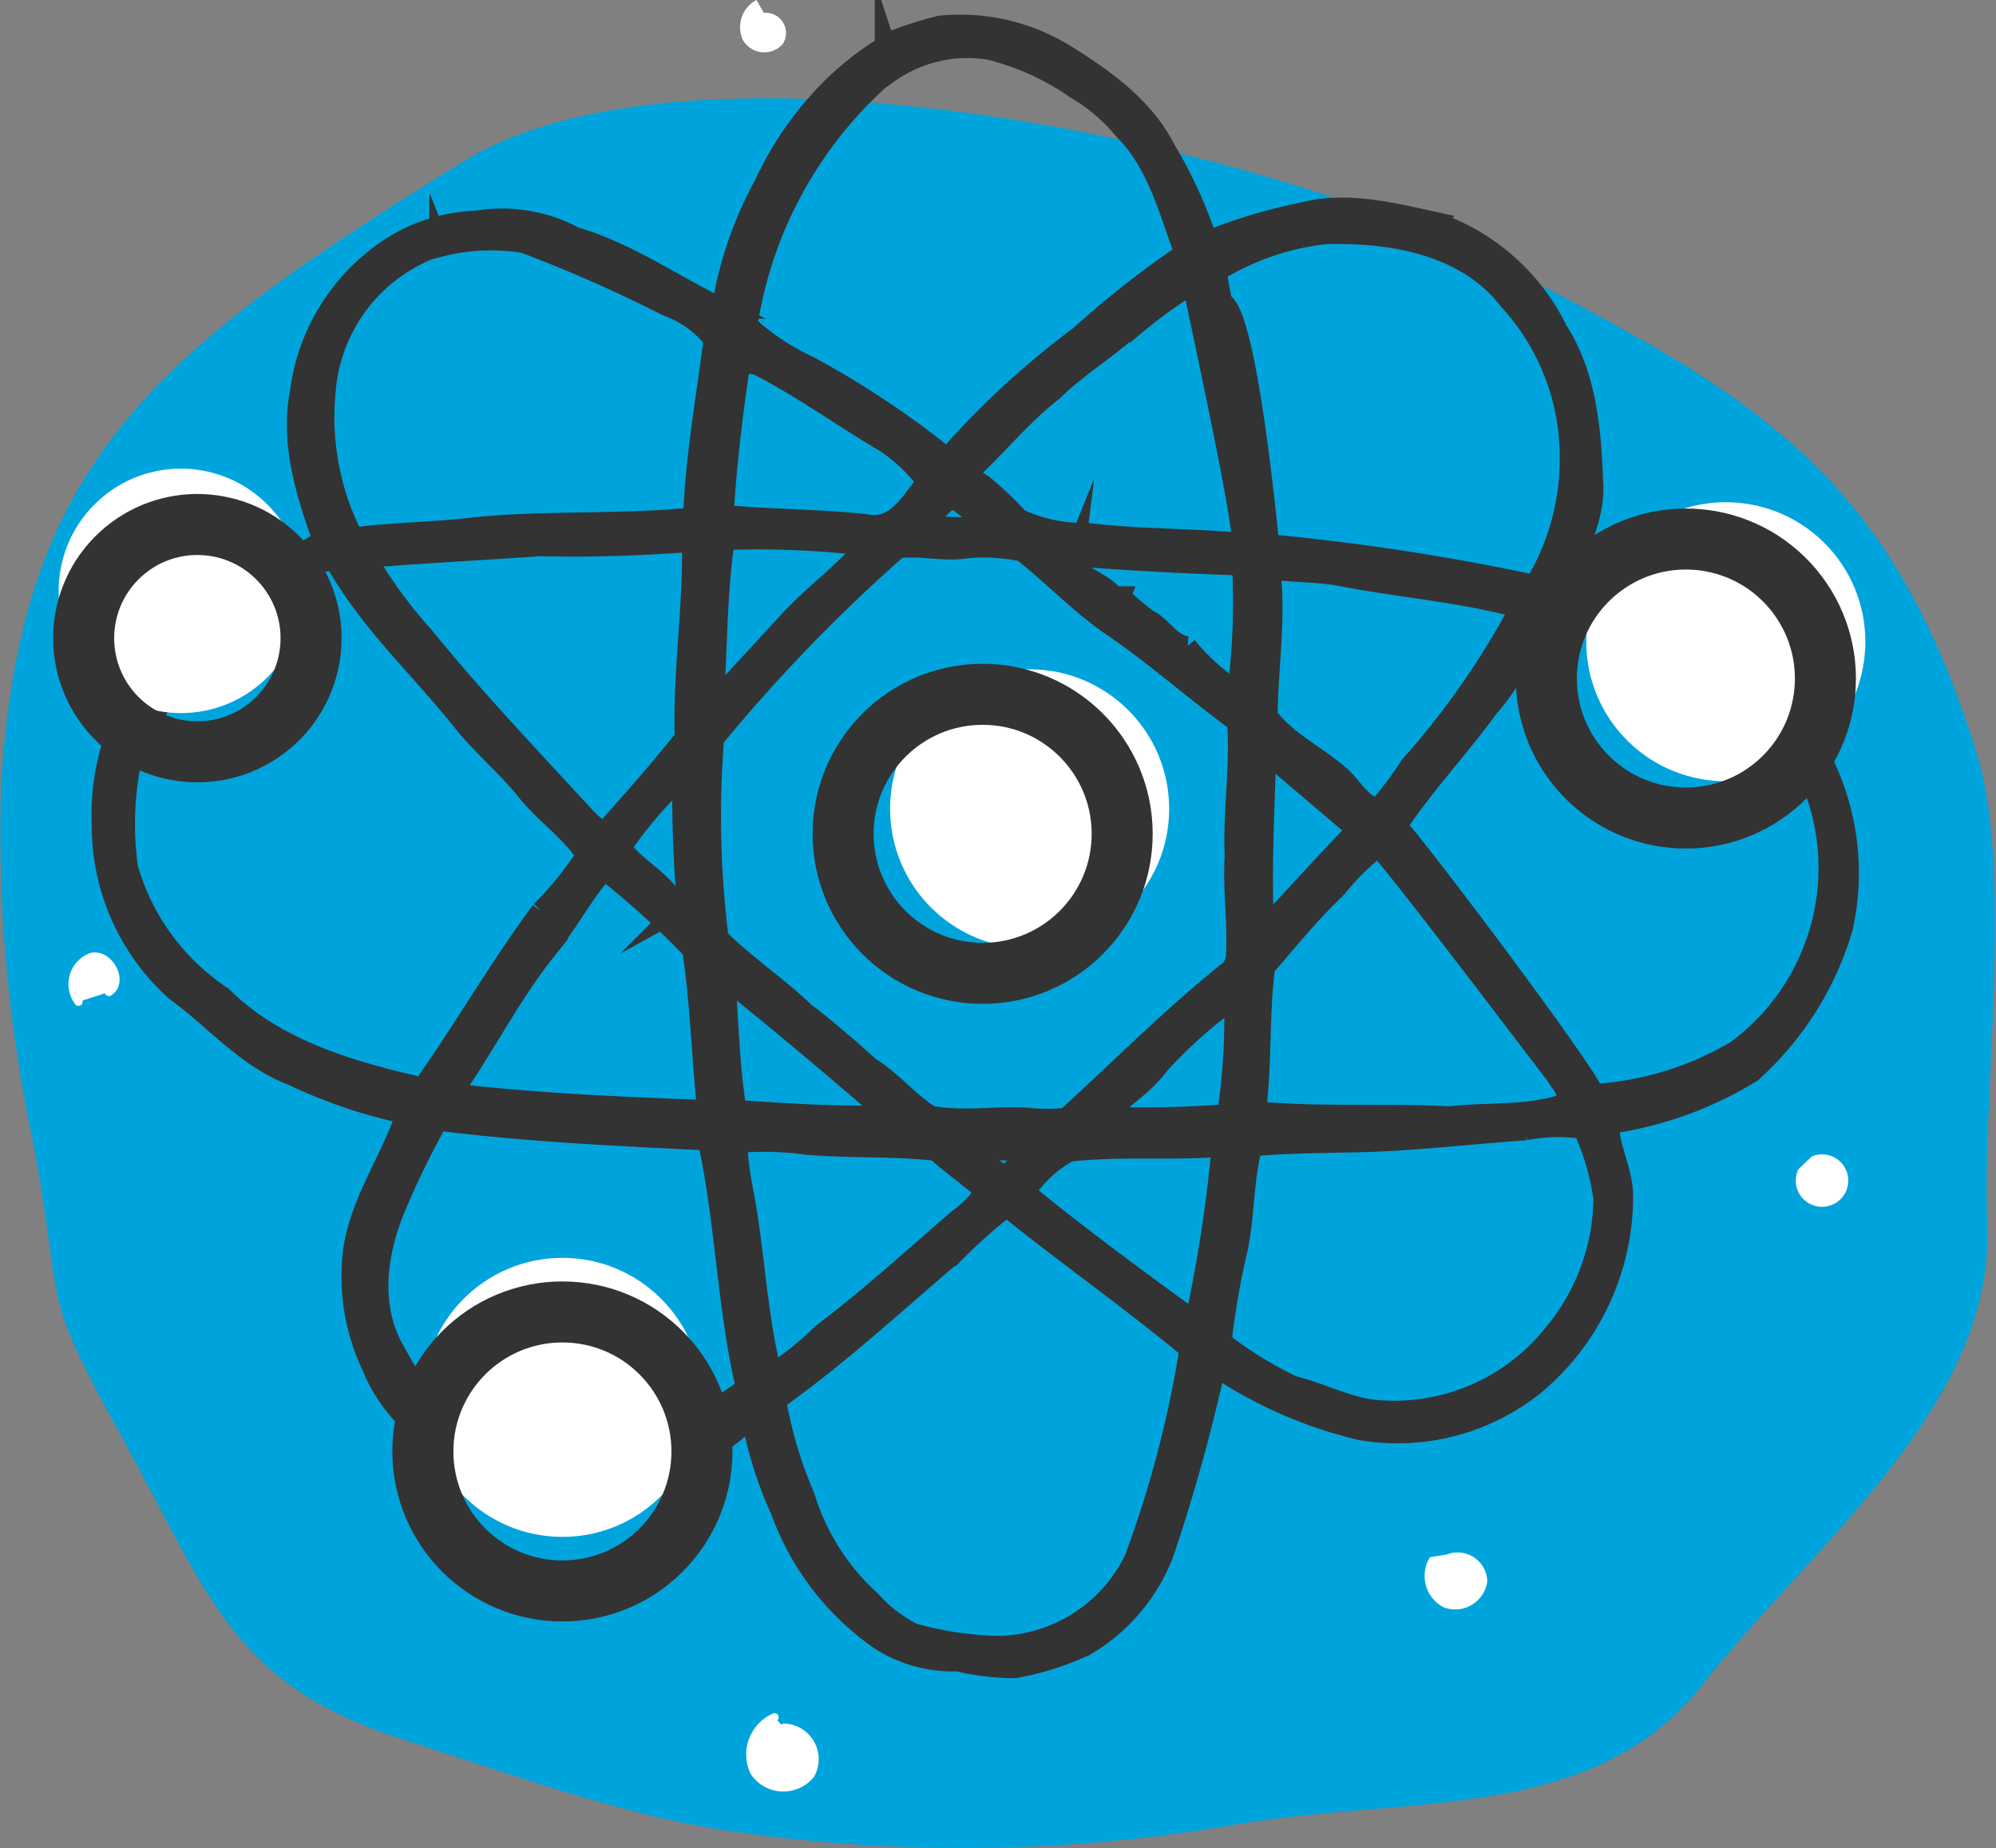
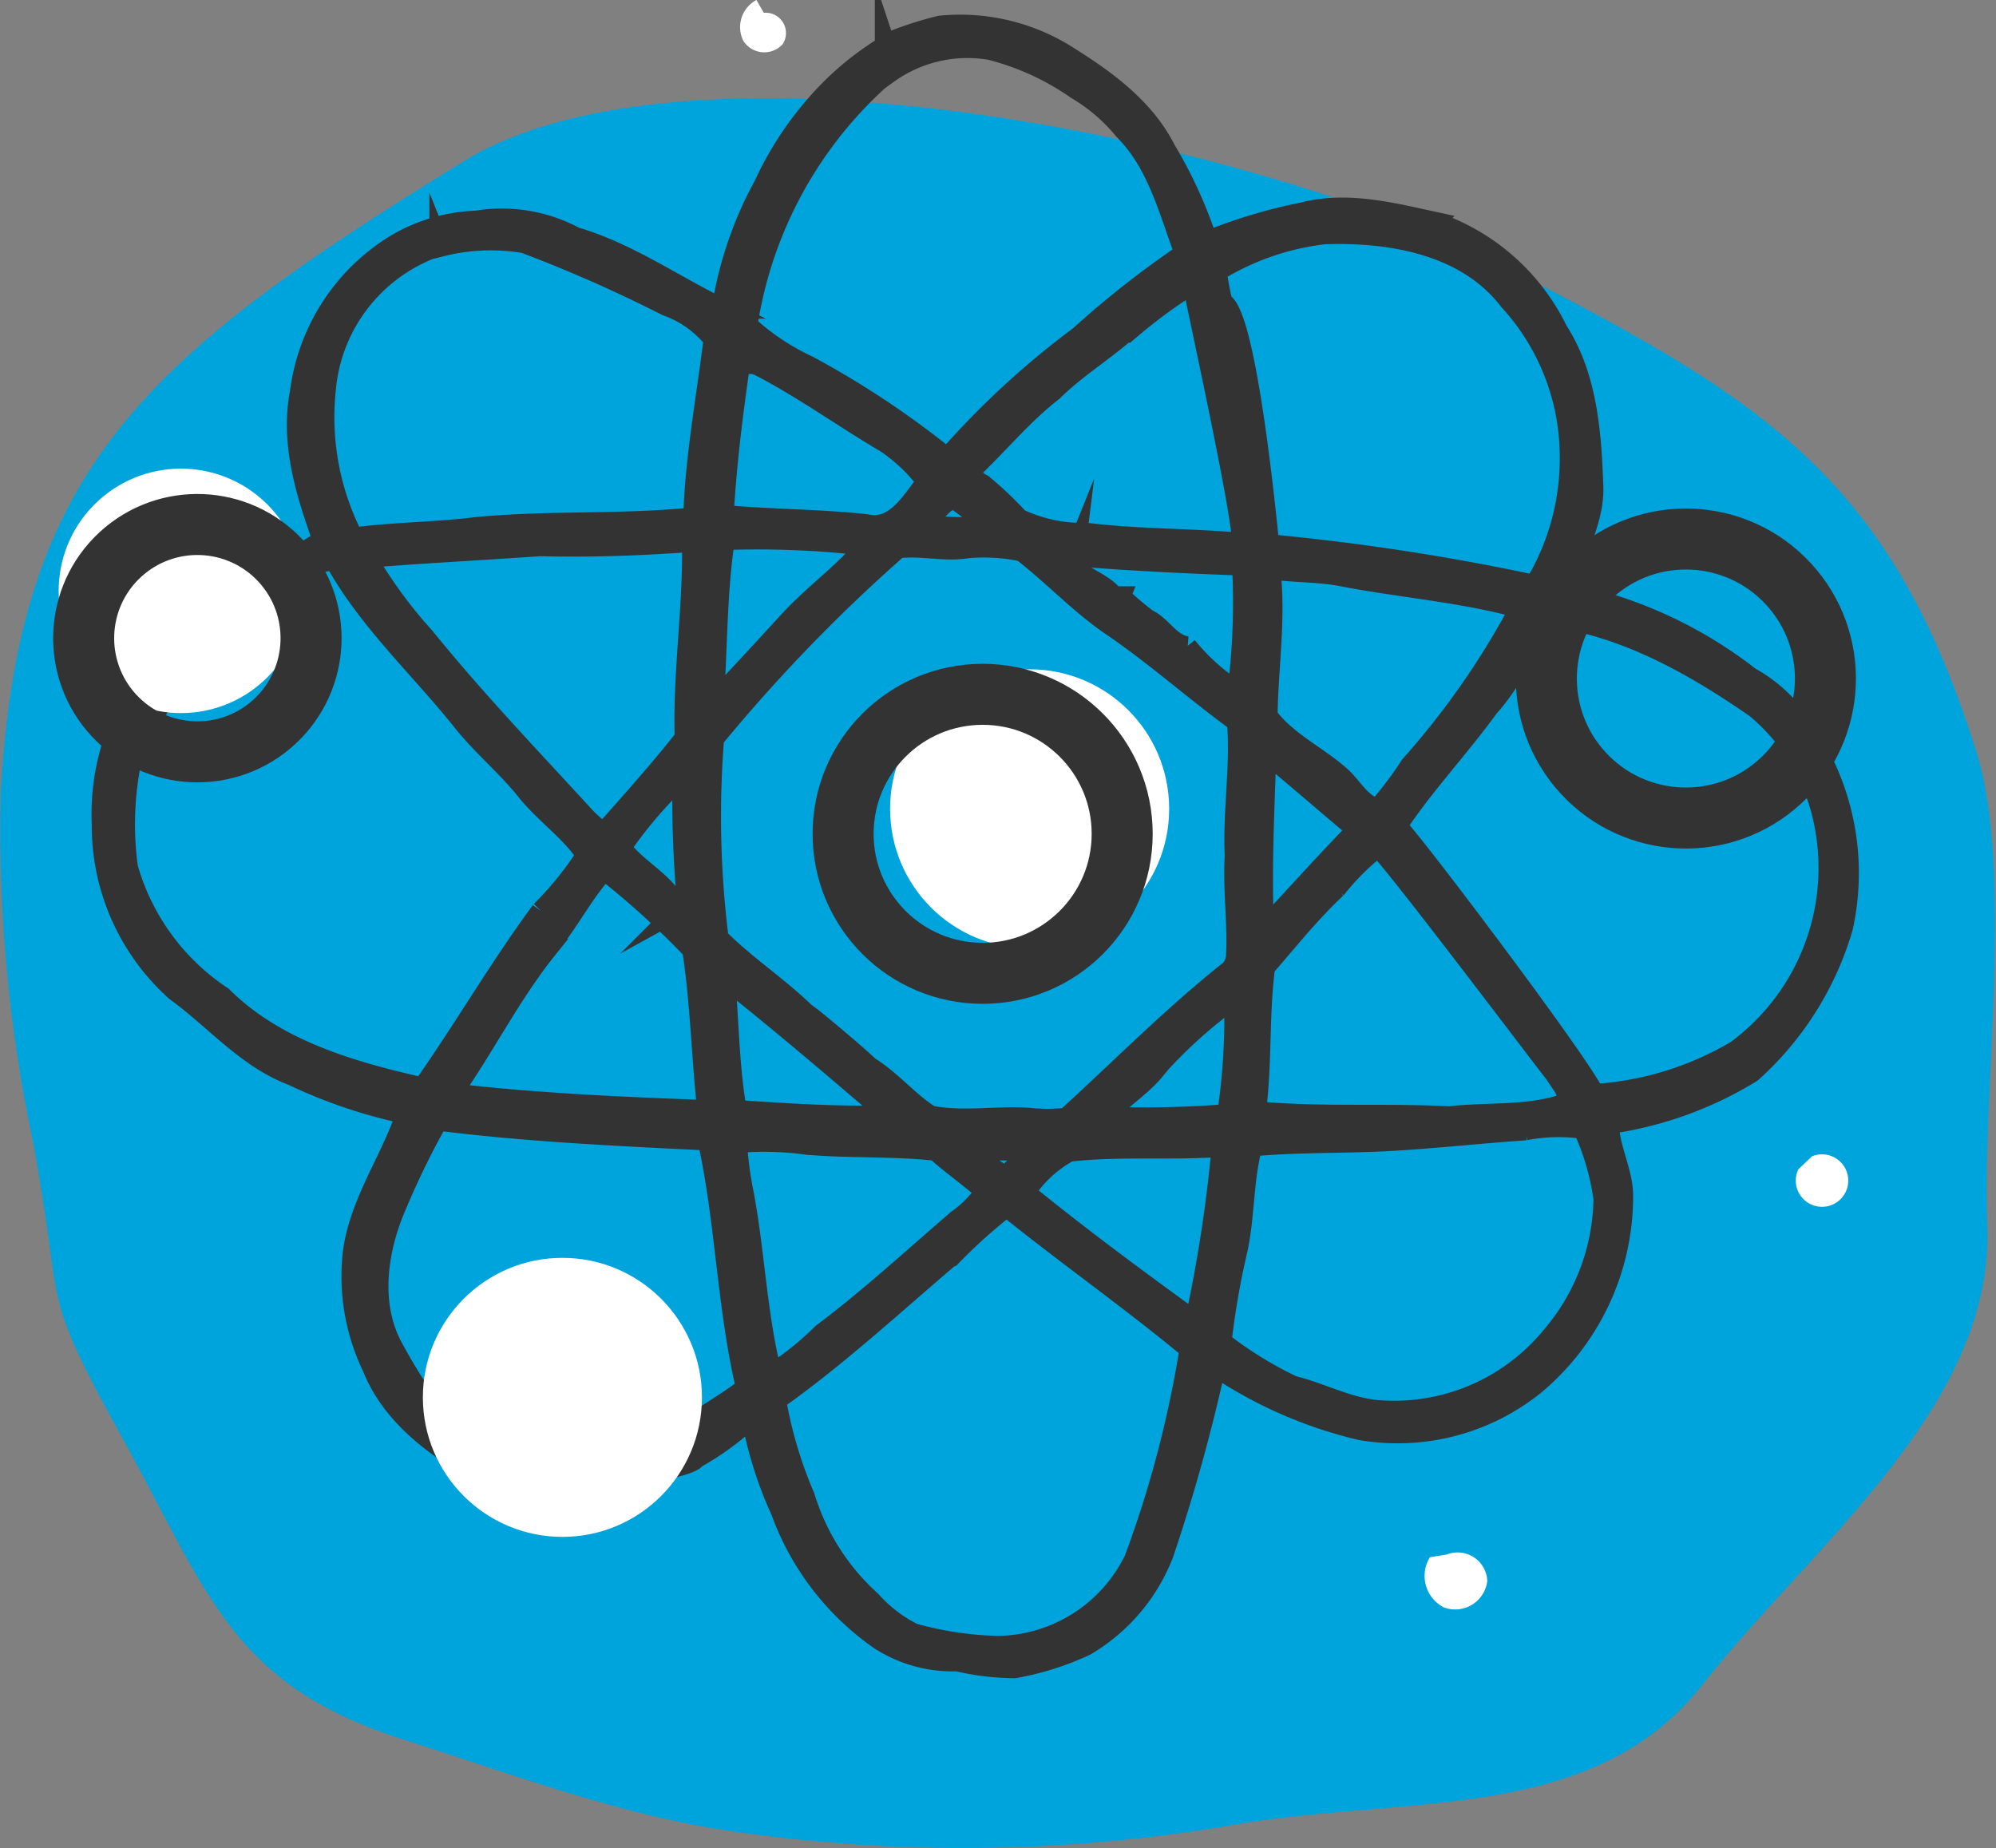
<svg xmlns="http://www.w3.org/2000/svg" id="Layer_1" data-name="Layer 1" viewBox="0 0 98.13 90.87">
  <rect x="0" y="0" width="98.13" height="90.87" fill="#808080" stroke="none" />
  <defs>
    <style>.cls-1{fill:#00a4dc;}.cls-2,.cls-3{fill:#fff;}.cls-2{stroke:#fff;stroke-linecap:round;stroke-linejoin:round;stroke-width:0.4px;}.cls-4{fill:#333;}.cls-4,.cls-5{stroke:#333;stroke-miterlimit:10;}.cls-5{fill:none;stroke-width:3px;}</style>
  </defs>
  <title>past-projects-icon</title>
  <path class="cls-1" d="M2302.41,2599.35c11.59-6.34,38.54-.69,51,5.69s18.64,10.29,22.83,23.69c1.85,5.91.26,17,.53,23.19,0.39,8.92-8.49,15.67-14,22.66s-14.82,5.34-23.68,7a78.86,78.86,0,0,1-23.66.26c-5.65-.76-11.05-2.82-16.49-4.55-8.42-2.69-9.54-7-13.78-14.7s-2.86-6-4.46-14.66a73.53,73.53,0,0,1-1.58-17.47c0.93-16,7.39-21.37,23.26-31.1" transform="translate(-2279.07 -2591.74)" />
-   <path class="cls-2" d="M2317.15,2676.18a2,2,0,0,0-1,2.69,1.73,1.73,0,0,0,2.77.13,1.55,1.55,0,0,0-1.3-2.31" transform="translate(-2279.07 -2591.74)" />
-   <path class="cls-2" d="M2282.93,2641a1.43,1.43,0,0,1,.64-2.21c0.89-.19,1.63,1.25.85,1.73" transform="translate(-2279.07 -2591.74)" />
  <path class="cls-3" d="M2349.37,2668.31a1.74,1.74,0,0,0,.69,2.47,1.59,1.59,0,0,0,2.13-1.3,1.46,1.46,0,0,0-2-1.3" transform="translate(-2279.07 -2591.74)" />
  <path class="cls-3" d="M2316.26,2591.74a1.51,1.51,0,0,0-.65,2,1.22,1.22,0,0,0,1.94.17,1,1,0,0,0-.93-1.54" transform="translate(-2279.07 -2591.74)" />
  <path class="cls-3" d="M2367.48,2649.24a1.29,1.29,0,1,0,.67-0.64" transform="translate(-2279.07 -2591.74)" />
  <path class="cls-4" d="M2325.78,2653.53h0c-2.82,2.4-5.54,4.92-8.56,7.06a21,21,0,0,0,1.41,4.74,11.36,11.36,0,0,0,3.26,5.13,6.91,6.91,0,0,0,2.09,1.6,16.94,16.94,0,0,0,4.15.62,7.57,7.57,0,0,0,6.71-4.27,54.29,54.29,0,0,0,2.72-10.34c-2.93-2.43-6.05-4.62-9-7a25.77,25.77,0,0,0-2.73,2.45h0Zm1-5.22h0a10.87,10.87,0,0,0,1.71,1.27,12.87,12.87,0,0,0,1.23-1.25C2328.71,2648.31,2327.73,2648.28,2326.75,2648.3Zm4.84,0.06h0a6,6,0,0,0-2.16,2c2.71,2.21,5.53,4.29,8.36,6.34a70.06,70.06,0,0,0,1.32-8.59C2336.6,2648.32,2334.09,2648.07,2331.59,2648.37Zm-16.32-.43h0a17.89,17.89,0,0,0,.34,2.55c0.54,2.93.64,5.93,1.37,8.82a15.36,15.36,0,0,0,2.49-2c2.32-1.74,4.45-3.71,6.65-5.6a5.55,5.55,0,0,0,1.37-1.39c-0.78-.7-1.65-1.29-2.43-2-2.13-.24-4.3-0.11-6.43-0.31A15,15,0,0,0,2315.27,2647.94Zm38.79-.63h0c-2.19.15-4.37,0.39-6.55,0.52s-4.62.06-6.91,0.27c-0.45,1.66-.36,3.43-0.73,5.11a38.6,38.6,0,0,0-.78,4.51,18.83,18.83,0,0,0,3.52,2.17c1.43,0.35,2.75,1.1,4.24,1.2a10,10,0,0,0,8.47-3.64,10.61,10.61,0,0,0,2.56-6.77,12.46,12.46,0,0,0-1-3.44A8.61,8.61,0,0,0,2354.06,2647.31Zm-53.49-.48h0a41.13,41.13,0,0,0-2.05,4.2c-0.94,2.18-1.33,4.84-.15,7,2.88,5.25,5.2,7.26,14.74,4.3-2.65.82,1.75-1.57,2.61-2.36-0.94-4-1-8.15-1.88-12.16C2309.4,2647.59,2305,2647.39,2300.56,2646.83Zm35.23-2.46h0c-0.71.86-1.71,1.43-2.42,2.29a53.1,53.1,0,0,0,6-.13,32.67,32.67,0,0,0,.34-5.73A23.78,23.78,0,0,0,2335.8,2644.37Zm-21.12-4.56h0c0.19,2.17.2,4.37,0.57,6.52,2.5,0.16,5,.34,7.51.25C2320.1,2644.27,2317.44,2642,2314.68,2639.81Zm-8.75-1.4h0c-1.78,2.22-3.05,4.78-4.68,7.1,4.17,0.48,8.37.67,12.57,0.82-0.29-2.62-.34-5.28-0.74-7.89a41.51,41.51,0,0,0-4.33-3.93C2307.69,2635.71,2307,2637.17,2305.93,2638.41Zm38.81-3h0c-1.28,1.2-2.36,2.56-3.51,3.88-0.31,2.35-.14,4.74-0.45,7.1,3.15,0.3,6.33.08,9.5,0.25,1.89-.22,3.87,0,5.7-0.63,0.32-.53-0.23-1-0.47-1.44-0.51-.63-8-10.57-8.72-11.19A11.87,11.87,0,0,0,2344.74,2635.45Zm-35.17-2h0c0.81,1.14,2.31,1.73,2.81,3.08a3.89,3.89,0,0,0,.45-0.29,57.7,57.7,0,0,1-.23-6.31A21.36,21.36,0,0,0,2309.57,2633.46Zm31.72-4.73h0c-0.09,2.92-.25,5.84-0.11,8.76,1.53-1.63,3-3.28,4.58-4.9C2344.3,2631.28,2342.82,2630,2341.29,2628.73Zm14-6.67h0c-1.14,1.42-1.84,3.15-3.06,4.5-1.45,2-3.15,3.79-4.52,5.85,0.77,0.73,9.18,11.89,9.7,13.18a15.57,15.57,0,0,0,7-2.15,11.15,11.15,0,0,0,4.16-11.84,9.86,9.86,0,0,0-3.21-5C2362.34,2624.44,2359,2622.55,2355.3,2622.06Zm-13.81-2.34h0c0.3,2.43-.1,4.85-0.13,7.27,0.92,1.27,2.44,1.94,3.62,3,0.58,0.53,1,1.39,1.81,1.56a17.77,17.77,0,0,0,1.59-2.11,39.38,39.38,0,0,0,5.4-7.75c-2.83-.78-5.78-1-8.66-1.55C2343.91,2619.84,2342.69,2619.9,2341.49,2619.72Zm-9.62-.64h0l-0.07.56c0.67,0.68,1.8.89,2.21,1.81l0.13-.33a15.53,15.53,0,0,0,1.32,1.12c0.73,0.34,1.09,1.2,1.94,1.34a10.45,10.45,0,0,0,2.49,2.22,34.46,34.46,0,0,0,.23-6.21C2337.37,2619.44,2334.61,2619.31,2331.87,2619.08Zm-37.55.43h0c0.48,0.86-4.66,3.83-7.44,6.69,0.78-.8-1.07,2-1.38,3a15.79,15.79,0,0,0-.17,5.24,11.29,11.29,0,0,0,4.64,6.35c2.63,2.62,6.34,3.69,9.86,4.48,2-2.84,3.75-5.87,5.82-8.68a16.14,16.14,0,0,0,2.23-2.76c-0.79-1.18-2-2-2.9-3.1-1-1.27-2.29-2.31-3.29-3.6-2.08-2.58-4.57-4.87-6.18-7.79A6.52,6.52,0,0,0,2294.32,2619.51Zm28.94-.82h0a81.21,81.21,0,0,0-9.11,9.41,48.3,48.3,0,0,0,.22,9.82c1.35,1.36,3,2.42,4.35,3.76,0,0.13.16,0.23,0.21,0.13,0.23,0.17,2.05,1.68,2.75,2.34-0.11,0,0,.21.19,0.15,1.06,0.68,1.86,1.68,2.92,2.35,1.59,0.32,3.22,0,4.83.11a8.56,8.56,0,0,0,1.86,0c2.59-2.36,5.07-4.87,7.8-7.07a1.12,1.12,0,0,0,.54-0.83c0.1-1.65-.16-3.3-0.06-5-0.1-2.19.29-4.4,0.11-6.58-2.11-1.54-4.06-3.29-6.23-4.76-1.55-1.07-2.85-2.47-4.34-3.62a9.1,9.1,0,0,0-2.69-.16C2325.49,2618.88,2324.38,2618.55,2323.26,2618.69Zm-8.6-.26h0c-0.38,2.61-.34,5.27-0.53,7.9,1.25-1.32,2.48-2.66,3.71-4s2.67-2.34,3.81-3.71a46.22,46.22,0,0,0-6.84-.29Zm-8.53.17h0c-3,.22-6.05.37-9.07,0.61a23.07,23.07,0,0,0,2.86,3.91c2.43,3,5.09,5.79,7.7,8.63a6.4,6.4,0,0,0,1.1,1c1.35-1.52,2.72-3.05,4-4.67-0.1-3.22.42-6.44,0.36-9.65C2310.74,2618.55,2308.44,2618.64,2306.13,2618.6Zm18.28-1h0a18.27,18.27,0,0,0,3.26.08,14.4,14.4,0,0,0-1.74-1.39A3.73,3.73,0,0,0,2324.41,2617.56Zm-9-7.79h0c-0.35,2.42-.65,4.86-0.79,7.31,2.28,0.21,4.66.2,7,.45,1.45,0.34,2.25-1.16,3-2.1a8.51,8.51,0,0,0-2-1.9c-2.11-1.24-4.1-2.69-6.28-3.81A1,1,0,0,0,2315.45,2609.77Zm19.31-2h0c-1.23,1.16-2.69,2-3.9,3.2-1.5,1.16-2.7,2.65-4.08,3.94a1.22,1.22,0,0,0,.62.66,17.81,17.81,0,0,1,1.78,1.69,7.36,7.36,0,0,0,3.35.7c2.52,0.31,5.06.26,7.59,0.49,0.29-.44-2.33-12.27-2.39-12.76A25.6,25.6,0,0,0,2334.77,2607.82Zm-34.06-3.94h0a8.19,8.19,0,0,0-5.6,7.08,13,13,0,0,0,1.36,7.28c2-.27,4-0.26,6-0.51,3.56-.35,7.16-0.12,10.72-0.48,0.09-2.95.64-5.85,1-8.77a5.18,5.18,0,0,0-2.31-1.64,69.35,69.35,0,0,0-7-3.09A10,10,0,0,0,2300.7,2603.87Zm38.2,1.2h0a12.24,12.24,0,0,0,.29,1.6c1.21,0.51,2.23,11.35,2.29,11.89a112.39,112.39,0,0,1,13.06,2,12,12,0,0,0,1.73-6.47,11.36,11.36,0,0,0-3-7.54c-2.11-2.74-5.82-3.36-9.07-3.25A13,13,0,0,0,2338.91,2605.07Zm-16.19-9.71h0a20.48,20.48,0,0,0-6.88,12.42,11.74,11.74,0,0,0,3,2,44.54,44.54,0,0,1,6.83,4.54,41.86,41.86,0,0,1,6.5-6,46.54,46.54,0,0,1,5.18-4.07c-0.79-2.1-1.34-4.43-3-6.08a8.81,8.81,0,0,0-2.34-2,13,13,0,0,0-4.22-1.93A6.68,6.68,0,0,0,2322.72,2595.36Zm-0.11-1.4a17.43,17.43,0,0,1,2.71-.9,9.86,9.86,0,0,1,6.08,1.37c1.95,1.21,3.93,2.6,5,4.71a22.22,22.22,0,0,1,2.06,4.51,25.7,25.7,0,0,1,4.69-1.41c2.15-.56,4.34,0,6.46.46a10.47,10.47,0,0,1,6.07,5.35c1.44,2.23,1.65,5,1.74,7.55,0.12,1.88-1.11,3.59-1.3,5.35a21.53,21.53,0,0,1,9,4.13,7.34,7.34,0,0,1,2.9,2.93,12.41,12.41,0,0,1,1.67,9.41,15.35,15.35,0,0,1-4.49,7.11,18.31,18.31,0,0,1-7,2.52c0,1.14.64,2.25,0.69,3.43a12.08,12.08,0,0,1-4.36,9.42,10.74,10.74,0,0,1-8.56,2.2,21.62,21.62,0,0,1-7.11-3.12,87.91,87.91,0,0,1-2.56,9.21,9,9,0,0,1-3.84,4.52,13.93,13.93,0,0,1-3.49,1.1,12.69,12.69,0,0,1-2.81-.34,6.59,6.59,0,0,1-3.82-1.06,13.21,13.21,0,0,1-4.85-6.33,19.43,19.43,0,0,1-1.41-4.42l-0.16-.06a13.69,13.69,0,0,1-2.63,1.9c-0.26.67-9.3,1.85-9.83,1.11-2.44-1.28-5-2.95-6.05-5.59a10.28,10.28,0,0,1-1-5.15c0.15-2.65,1.84-4.86,2.66-7.31a24.65,24.65,0,0,1-5.57-1.88c-2.27-.85-3.84-2.77-5.76-4.16a10.92,10.92,0,0,1-3.63-8.2,11.42,11.42,0,0,1,.54-4,16.65,16.65,0,0,1,1.6-2.9c0-1,7.16-6.21,8.73-7.05-0.83-2.31-1.61-4.8-1.13-7.27a10,10,0,0,1,3.9-6.74,8.28,8.28,0,0,1,4.76-1.71,7.6,7.6,0,0,1,4.86.8c2.59,0.76,4.82,2.34,7.22,3.51a18.62,18.62,0,0,1,2.07-6.07,16.38,16.38,0,0,1,3.48-4.92A14.46,14.46,0,0,1,2322.61,2594Z" transform="translate(-2279.07 -2591.74)" />
  <circle class="cls-3" cx="50.62" cy="39.77" r="6.86" />
  <circle class="cls-5" cx="48.31" cy="41" r="6.86" />
  <circle class="cls-3" cx="27.65" cy="68.71" r="6.86" />
-   <circle class="cls-5" cx="27.65" cy="71.37" r="6.86" />
-   <circle class="cls-3" cx="2363.89" cy="2623.57" r="6.86" transform="translate(-3431.61 -293.45) rotate(-42.7)" />
  <circle class="cls-5" cx="2361.93" cy="2625.38" r="6.86" transform="translate(-3433.36 -294.3) rotate(-42.7)" />
  <circle class="cls-3" cx="2287.94" cy="2621.07" r="6.01" transform="translate(-3450.05 -345.62) rotate(-42.7)" />
  <circle class="cls-5" cx="2288.75" cy="2623.39" r="5.59" transform="translate(-3451.41 -344.45) rotate(-42.7)" />
</svg>